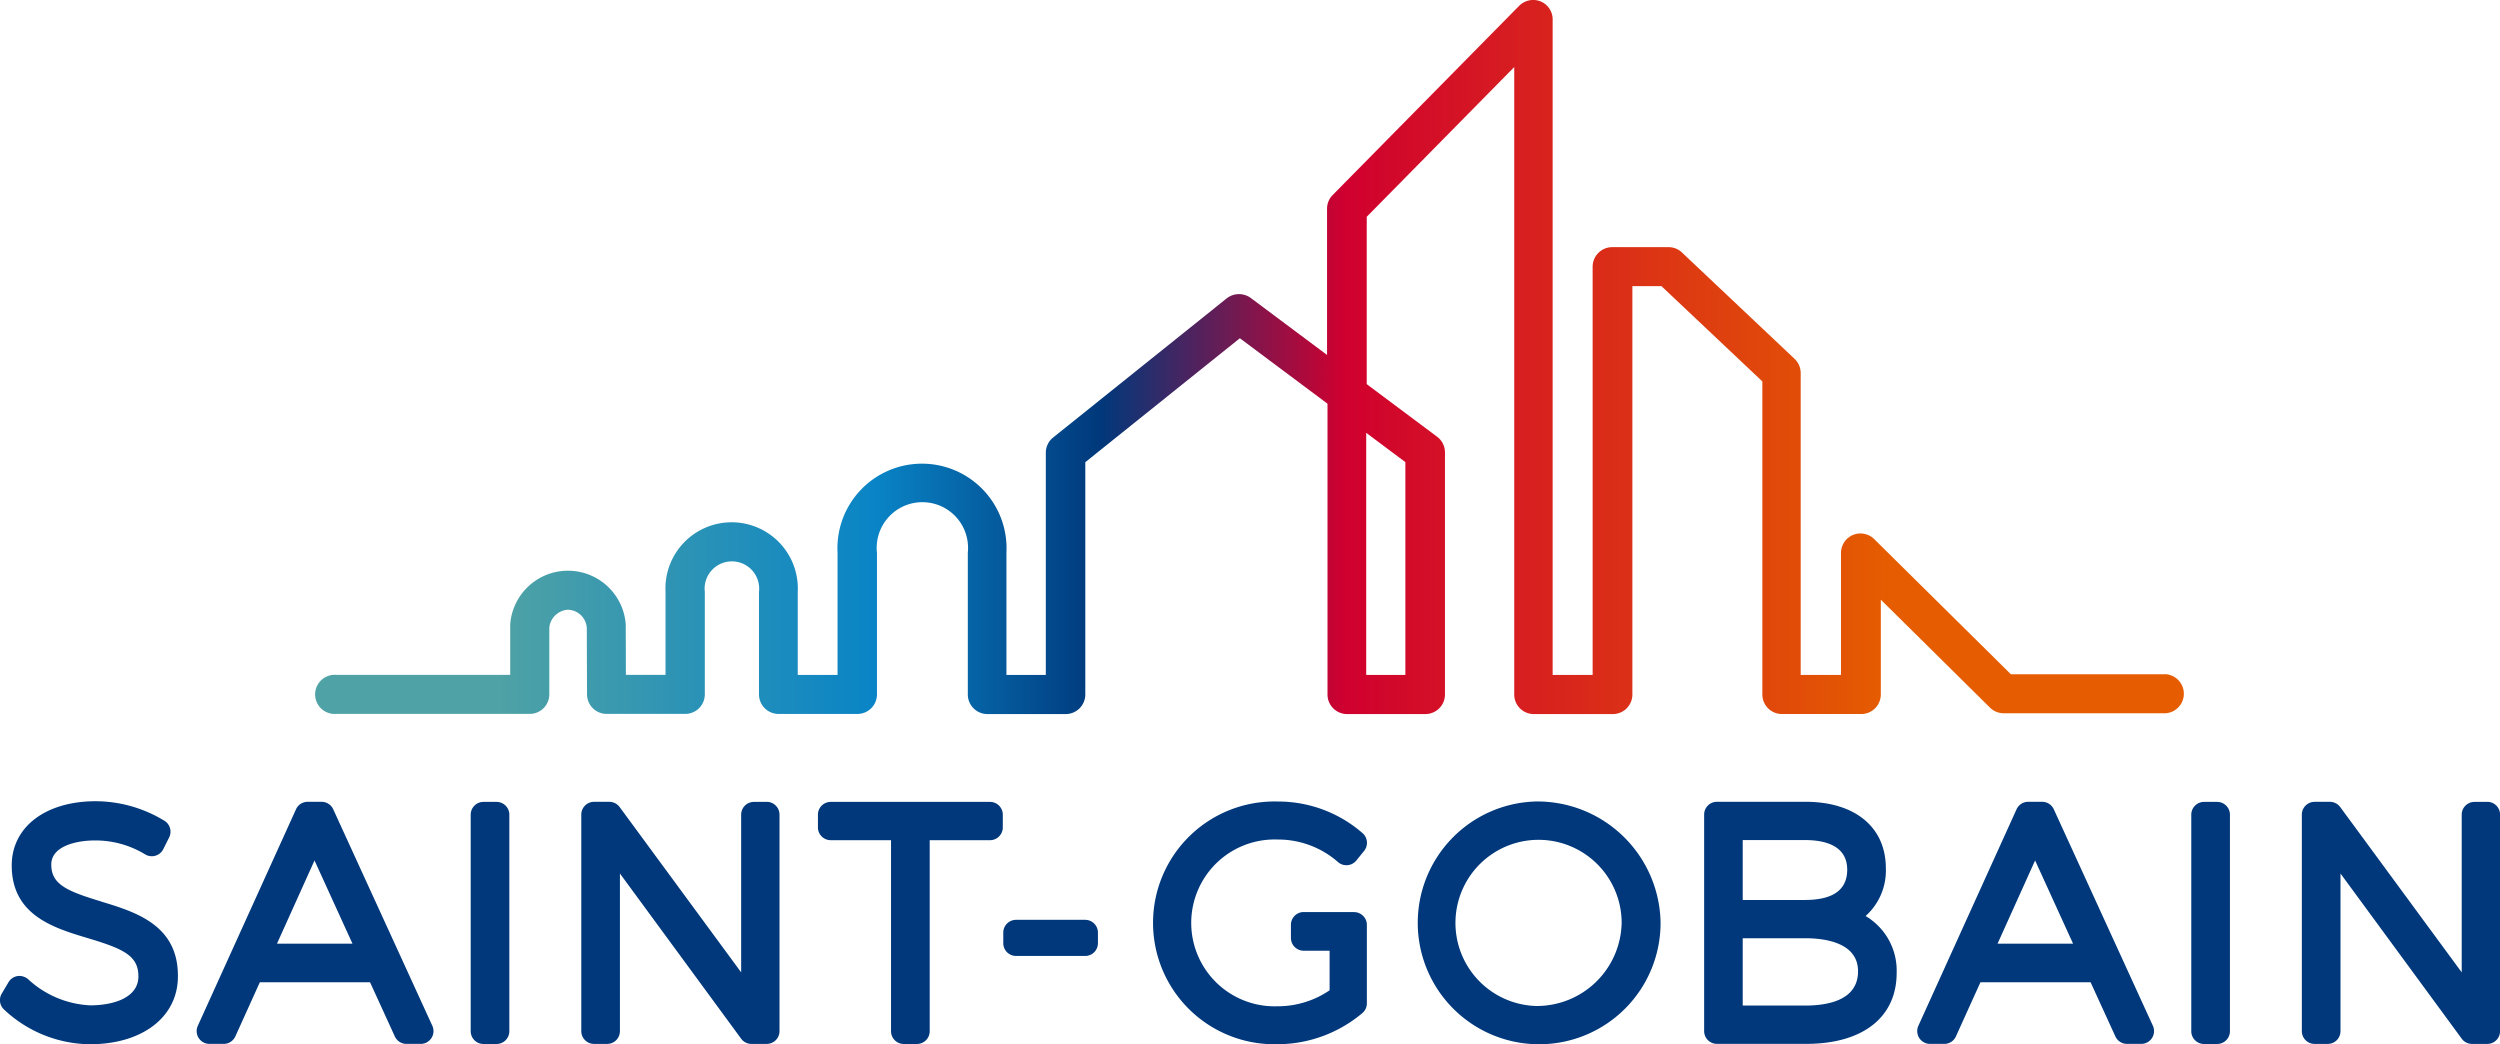
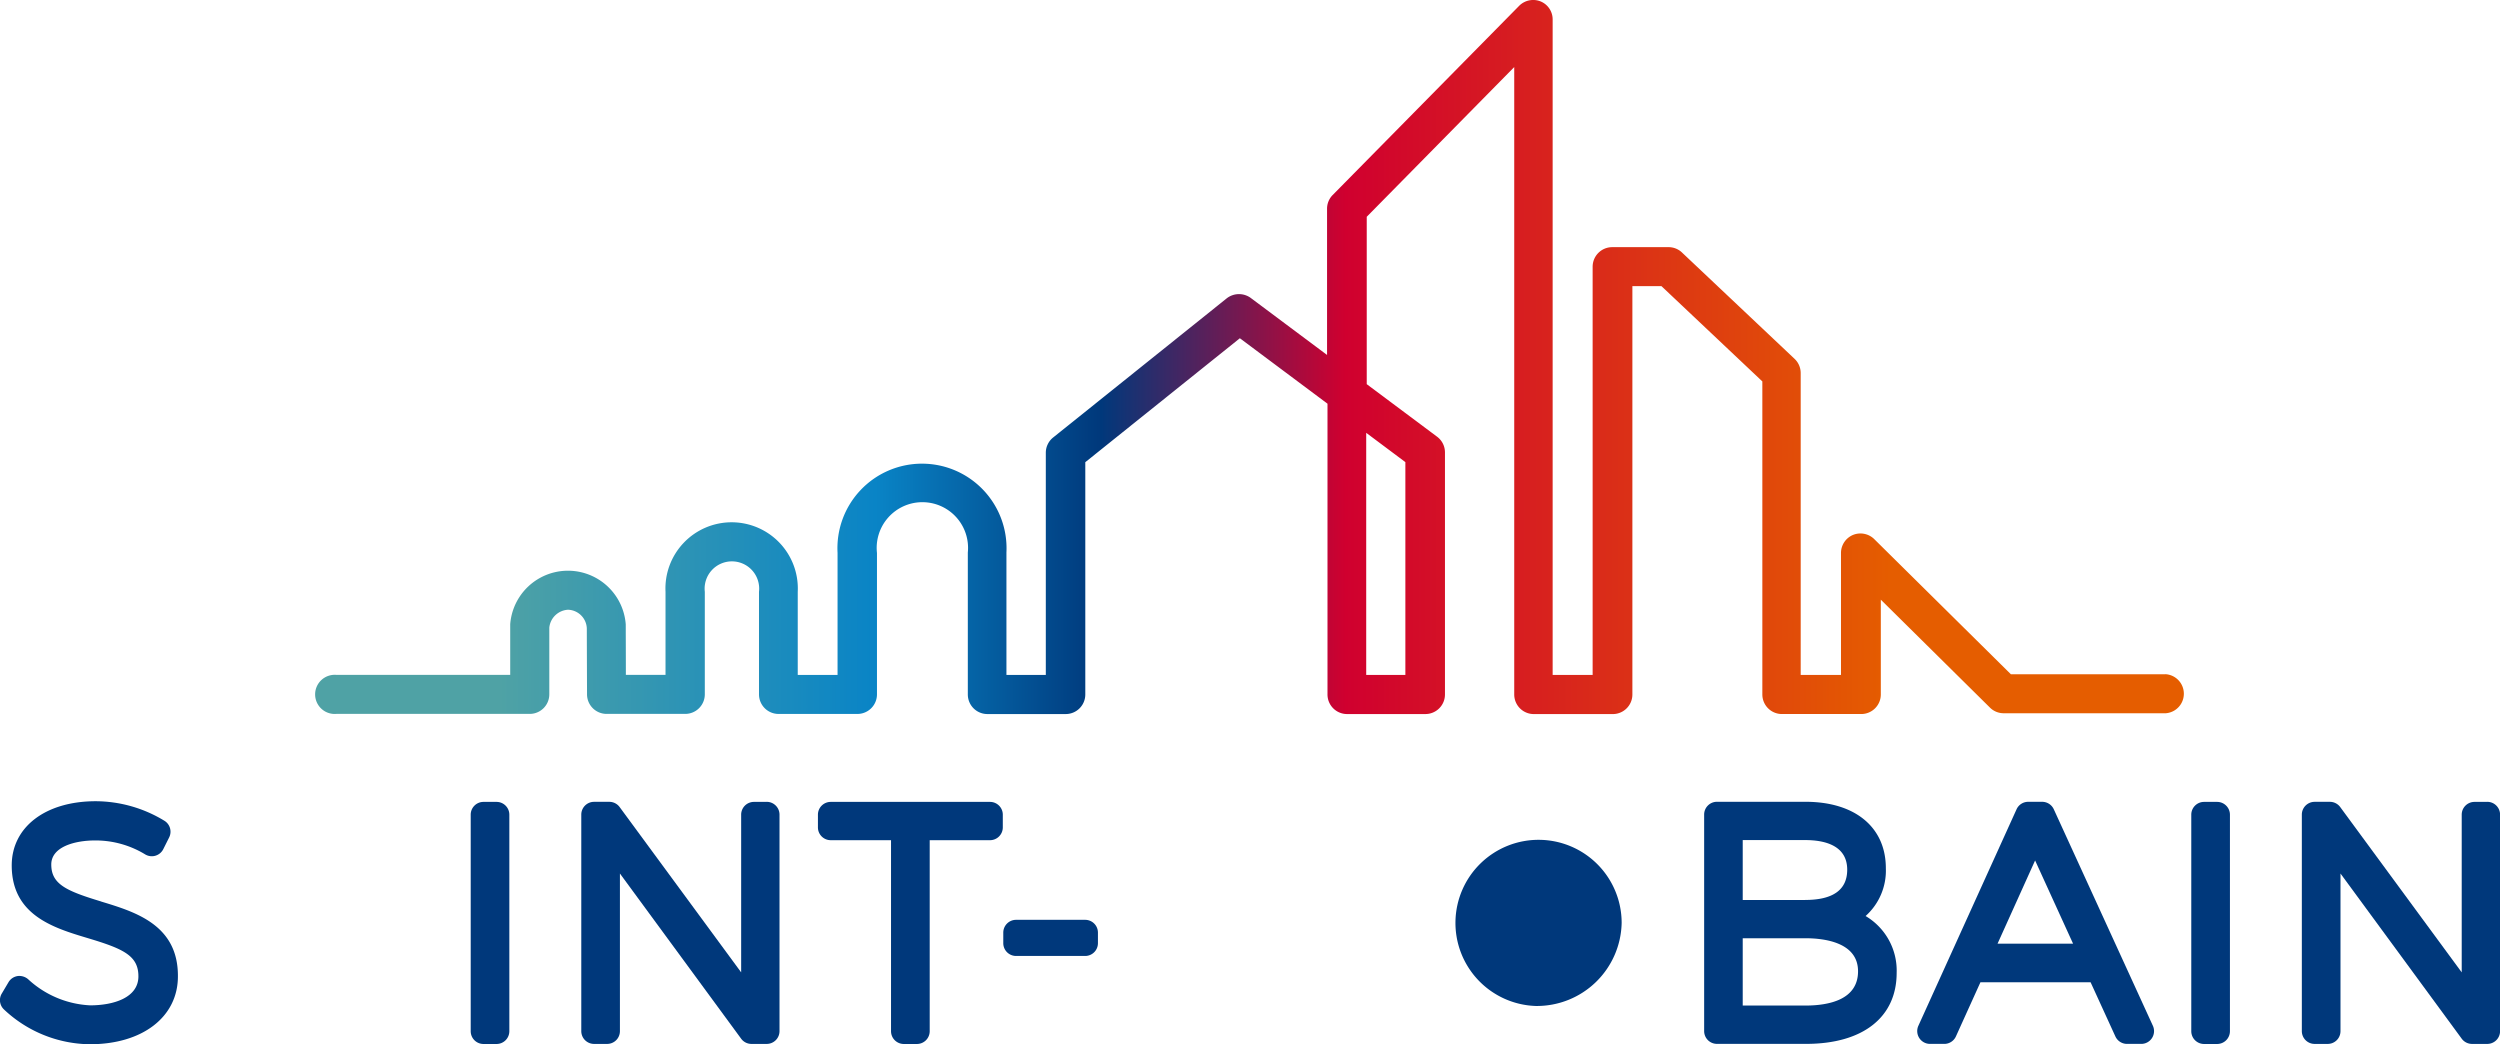
<svg xmlns="http://www.w3.org/2000/svg" width="114.918" height="48" viewBox="0 0 114.918 48">
  <defs>
    <style>.a{fill:#00387b;}.b{fill:url(#a);}</style>
    <linearGradient id="a" x1="-0.001" y1="0.5" x2="1.003" y2="0.5" gradientUnits="objectBoundingBox">
      <stop offset="0.1" stop-color="#4fa2a5" />
      <stop offset="0.3" stop-color="#0984c6" />
      <stop offset="0.42" stop-color="#00387b" />
      <stop offset="0.55" stop-color="#d0002f" />
      <stop offset="0.84" stop-color="#e55d00" />
    </linearGradient>
  </defs>
  <path class="a" d="M1312.079,147.771c-1.594-.484-2.293-.79-2.293-1.7,0-.817,1.086-1.106,2.017-1.106a4.387,4.387,0,0,1,2.283.631.59.59,0,0,0,.848-.23l.271-.541a.589.589,0,0,0-.205-.756,6.1,6.1,0,0,0-3.169-.907c-2.311,0-3.863,1.186-3.863,2.952,0,2.294,1.937,2.874,3.492,3.34,1.628.489,2.339.8,2.331,1.771s-1.146,1.32-2.217,1.32a4.511,4.511,0,0,1-2.823-1.174.619.619,0,0,0-.491-.175.589.589,0,0,0-.438.282l-.313.528a.588.588,0,0,0,.093.719,5.838,5.838,0,0,0,3.957,1.608c2.421,0,4.048-1.256,4.048-3.118.017-2.366-1.95-2.963-3.53-3.442" transform="translate(-1307.429 -106.332)" />
-   <path class="a" d="M1325.006,143.539a.588.588,0,0,0-.535-.343h-.64a.587.587,0,0,0-.536.345l-4.513,9.951a.588.588,0,0,0,.535.832h.654a.59.59,0,0,0,.537-.346l1.125-2.487h5.066l1.139,2.49a.588.588,0,0,0,.535.343h.654a.588.588,0,0,0,.535-.833Zm-2.585,6.177,1.725-3.824,1.745,3.824Z" transform="translate(-1309.689 -106.339)" />
  <path class="a" d="M1335.664,143.2h-.6a.588.588,0,0,0-.588.588v9.951a.587.587,0,0,0,.588.589h.6a.588.588,0,0,0,.588-.589v-9.951a.588.588,0,0,0-.588-.588" transform="translate(-1312.839 -106.339)" />
  <path class="a" d="M1349.35,143.2h-.584a.587.587,0,0,0-.588.588v7.248l-5.587-7.6a.587.587,0,0,0-.474-.239h-.7a.588.588,0,0,0-.588.588v9.951a.588.588,0,0,0,.588.589h.6a.587.587,0,0,0,.588-.589v-7.244l5.573,7.594a.587.587,0,0,0,.474.239h.7a.588.588,0,0,0,.589-.589v-9.951a.589.589,0,0,0-.589-.588" transform="translate(-1314.109 -106.339)" />
  <path class="a" d="M1362.334,143.2h-7.32a.588.588,0,0,0-.587.588v.585a.588.588,0,0,0,.587.587h2.773v8.779a.588.588,0,0,0,.589.589h.6a.588.588,0,0,0,.589-.589v-8.779h2.772a.588.588,0,0,0,.588-.587v-.585a.588.588,0,0,0-.588-.588" transform="translate(-1316.829 -106.339)" />
  <path class="a" d="M1368.841,149.977h-3.176a.588.588,0,0,0-.588.588v.484a.588.588,0,0,0,.588.589h3.176a.587.587,0,0,0,.587-.589v-.484a.587.587,0,0,0-.587-.588" transform="translate(-1318.959 -107.695)" />
-   <path class="a" d="M1382.923,148.26h-2.318a.588.588,0,0,0-.589.589v.6a.588.588,0,0,0,.589.589h1.189v1.819a4.214,4.214,0,0,1-2.374.734,3.835,3.835,0,1,1,0-7.664,4.171,4.171,0,0,1,2.755,1.031.588.588,0,0,0,.85-.069l.356-.441a.589.589,0,0,0-.07-.813,5.9,5.9,0,0,0-3.89-1.455,5.58,5.58,0,1,0-.028,11.156,6.07,6.07,0,0,0,3.914-1.438.589.589,0,0,0,.2-.446v-3.6a.589.589,0,0,0-.589-.589" transform="translate(-1320.676 -106.336)" />
-   <path class="a" d="M1394.231,143.178a5.581,5.581,0,1,0,5.742,5.571,5.664,5.664,0,0,0-5.742-5.571m0,9.4a3.82,3.82,0,1,1,3.953-3.826,3.9,3.9,0,0,1-3.953,3.826" transform="translate(-1323.641 -106.336)" />
+   <path class="a" d="M1394.231,143.178m0,9.4a3.82,3.82,0,1,1,3.953-3.826,3.9,3.9,0,0,1-3.953,3.826" transform="translate(-1323.641 -106.336)" />
  <path class="a" d="M1412.769,148.446a2.8,2.8,0,0,0,.931-2.2c0-1.882-1.415-3.051-3.692-3.051h-4.072a.588.588,0,0,0-.588.588v9.952a.588.588,0,0,0,.588.588h4.1c2.606,0,4.161-1.22,4.161-3.264a2.914,2.914,0,0,0-1.43-2.614m-2.775-.737h-2.871v-2.753h2.871c.881,0,1.932.237,1.932,1.362,0,.923-.65,1.39-1.932,1.39m-2.871,1.76h2.871c.908,0,2.43.2,2.43,1.519,0,1.3-1.321,1.576-2.43,1.576h-2.871Z" transform="translate(-1327.013 -106.339)" />
  <path class="a" d="M1423.869,143.539a.588.588,0,0,0-.535-.343h-.641a.587.587,0,0,0-.536.345l-4.513,9.951a.589.589,0,0,0,.536.832h.655a.587.587,0,0,0,.536-.346l1.126-2.487h5.064l1.139,2.49a.588.588,0,0,0,.535.343h.654a.588.588,0,0,0,.535-.833Zm-2.585,6.177,1.726-3.824,1.745,3.824Z" transform="translate(-1329.462 -106.339)" />
  <path class="a" d="M1434.527,143.2h-.6a.588.588,0,0,0-.588.588v9.951a.588.588,0,0,0,.588.589h.6a.589.589,0,0,0,.589-.589v-9.951a.589.589,0,0,0-.589-.588" transform="translate(-1332.612 -106.339)" />
  <path class="a" d="M1448.212,143.2h-.584a.588.588,0,0,0-.588.588v7.248l-5.586-7.6a.587.587,0,0,0-.474-.239h-.7a.589.589,0,0,0-.589.588v9.951a.588.588,0,0,0,.589.589h.6a.587.587,0,0,0,.588-.589v-7.244l5.573,7.594a.589.589,0,0,0,.474.239h.7a.588.588,0,0,0,.588-.589v-9.951a.588.588,0,0,0-.588-.588" transform="translate(-1333.882 -106.339)" />
  <path class="b" d="M1410.593,128.118h-7.087l-.05-.049-6.233-6.164a.905.905,0,0,0-.976-.19.9.9,0,0,0-.551.828v5.608h-1.852V114.272a.9.9,0,0,0-.281-.652l-5.178-4.89a.893.893,0,0,0-.615-.244h-2.59a.9.9,0,0,0-.9.9V128.15h-1.838V98.019a.894.894,0,0,0-.557-.83.911.911,0,0,0-.979.2l-8.575,8.7a.893.893,0,0,0-.259.63v6.722l-3.51-2.622a.918.918,0,0,0-1.1.018l-7.983,6.4a.9.9,0,0,0-.335.7V128.15h-1.81v-5.628a3.887,3.887,0,1,0-7.763.02v5.608h-1.83v-3.818a3.043,3.043,0,1,0-6.078,0v3.816h-1.823v-.17c0-.769-.005-1.754-.005-2.15a2.663,2.663,0,0,0-5.311-.011v2.33h-7.994a.9.9,0,1,0,0,1.794l8.891,0a.9.9,0,0,0,.9-.9v-3.064a.915.915,0,0,1,.862-.824.892.892,0,0,1,.862.853c0,.23.01,3.042.01,3.042a.9.9,0,0,0,.9.893l3.614,0a.9.9,0,0,0,.9-.9v-4.712a1.254,1.254,0,1,1,2.491,0v4.714a.9.9,0,0,0,.9.9l3.623,0a.9.9,0,0,0,.9-.9v-6.5a2.1,2.1,0,1,1,4.176-.02v6.525a.9.9,0,0,0,.9.9h3.6a.9.9,0,0,0,.9-.9V118.37l.064-.051,7.041-5.646,4.028,3.009v13.366a.9.9,0,0,0,.9.9h3.6a.9.9,0,0,0,.9-.9v-11.13a.9.9,0,0,0-.361-.718l-3.235-2.416v-7.694l.049-.05,6.731-6.832v28.841a.9.9,0,0,0,.9.9h3.631a.9.9,0,0,0,.9-.9V110.278h1.336l.049.046,4.589,4.334v14.389a.9.9,0,0,0,.9.9h3.646a.9.9,0,0,0,.9-.9V124.69l5.017,4.962a.892.892,0,0,0,.63.259h7.456a.9.9,0,0,0,0-1.794Zm-34.921-9.751v9.784h-1.8v-11.13Z" transform="translate(-1311.071 -97.125)" />
</svg>